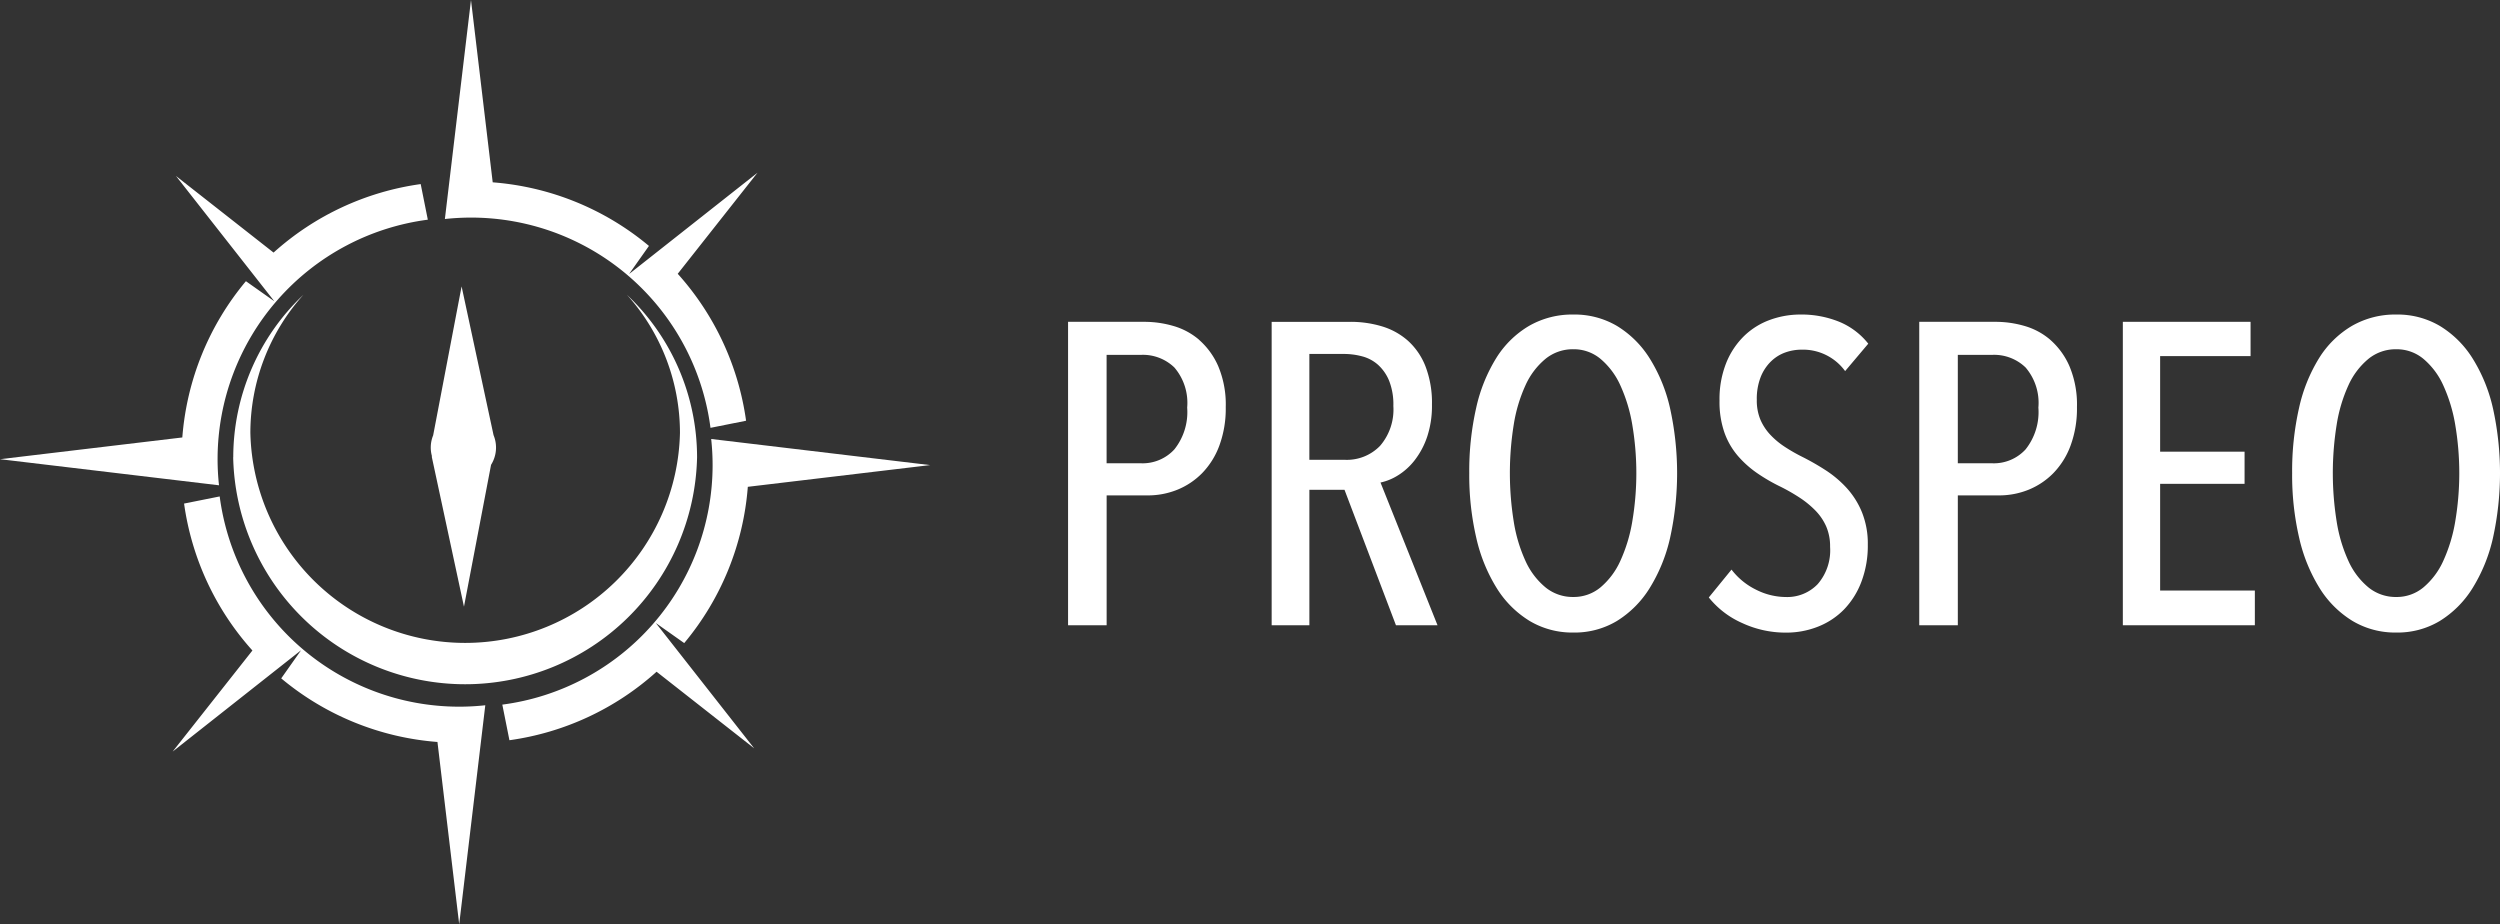
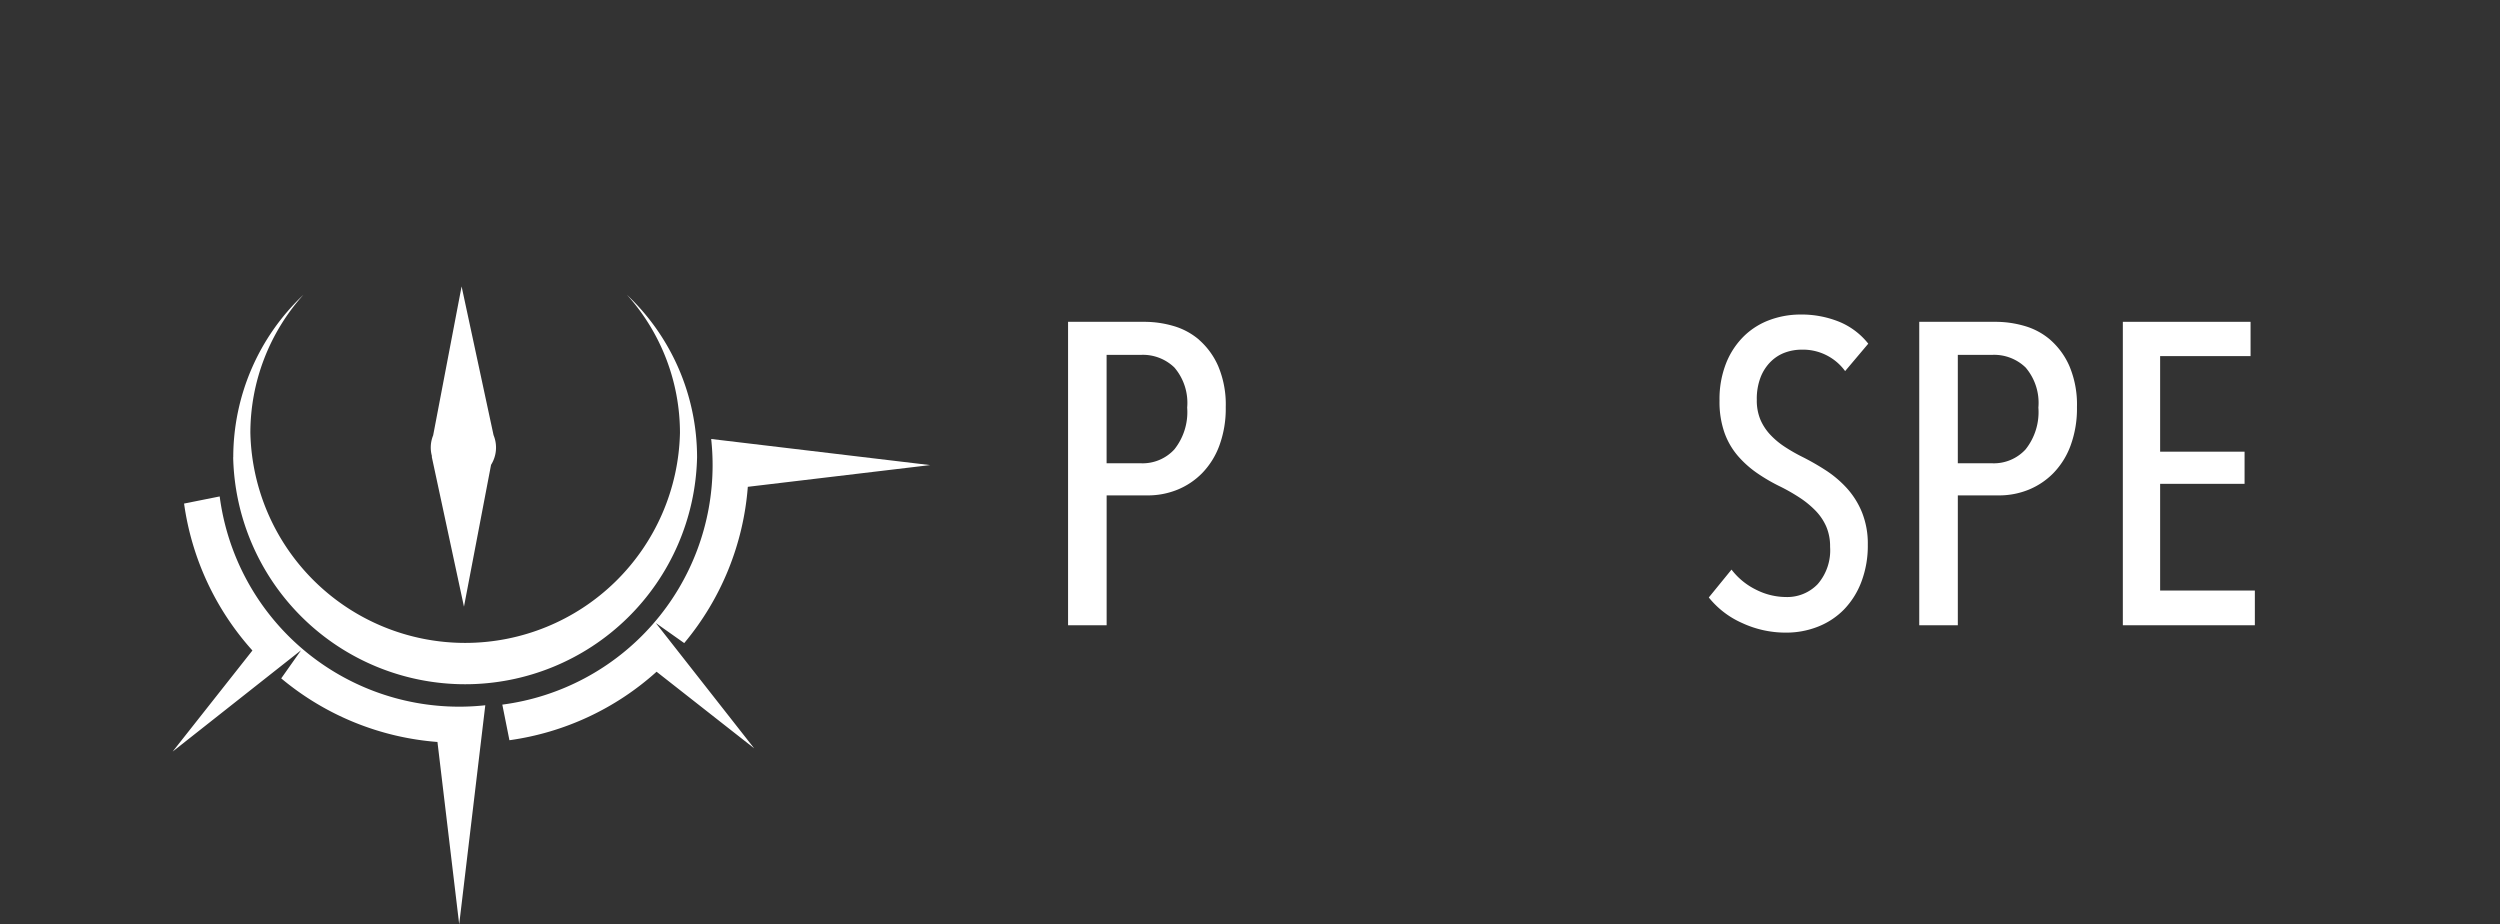
<svg xmlns="http://www.w3.org/2000/svg" id="Group_148" data-name="Group 148" width="227.994" height="84.291" viewBox="0 0 227.994 84.291">
  <rect x="0" y="0" width="227.994" height="84.291" fill="#333333" stroke="none" />
  <defs>
    <clipPath id="clip-path">
      <rect id="Rectangle_135" data-name="Rectangle 135" width="227.994" height="84.291" fill="none" />
    </clipPath>
  </defs>
  <g id="Group_147" data-name="Group 147" clip-path="url(#clip-path)">
-     <path id="Path_480" data-name="Path 480" d="M16.626,114.918,0,116.9l19.973,2.38a22.267,22.267,0,0,1-.13-2.381A22.032,22.032,0,0,1,39.016,95.058l-.649-3.247a25.235,25.235,0,0,0-13.418,6.247l-8.9-6.985L25.019,102.5l-2.592-1.833a25.216,25.216,0,0,0-5.8,14.248" transform="translate(0 -75.023)" fill="#fff" />
-     <path id="Path_481" data-name="Path 481" d="M254.441,39.018l3.247-.649a25.235,25.235,0,0,0-6.234-13.4l7.275-9.218L247.018,24.99l1.811-2.562a25.217,25.217,0,0,0-14.248-5.8L232.6,0l-2.381,19.974a22.016,22.016,0,0,1,24.223,19.044" transform="translate(-189.647)" fill="#fff" />
    <path id="Path_482" data-name="Path 482" d="M93.637,256.908l-3.247.65a25.238,25.238,0,0,0,6.233,13.4l-7.275,9.218,11.712-9.242L99.25,273.5a25.216,25.216,0,0,0,14.248,5.8l1.982,16.626,2.38-19.974a22.309,22.309,0,0,1-2.38.13,22.032,22.032,0,0,1-21.842-19.173" transform="translate(-73.603 -211.634)" fill="#fff" />
    <path id="Path_483" data-name="Path 483" d="M282.343,231.536l16.626-1.981L279,227.174a22.256,22.256,0,0,1,.13,2.38A22.032,22.032,0,0,1,259.952,251.4l.649,3.247A25.232,25.232,0,0,0,274.02,248.4l8.9,6.985-8.968-11.428,2.589,1.831a25.218,25.218,0,0,0,5.8-14.249" transform="translate(-214.142 -187.14)" fill="#fff" />
    <path id="Path_484" data-name="Path 484" d="M120.671,167.354a21.158,21.158,0,0,0,42.306,0,20.4,20.4,0,0,0-6.4-14.823,18.839,18.839,0,0,1,4.84,12.6,19.594,19.594,0,0,1-39.178,0,18.839,18.839,0,0,1,4.84-12.6,20.4,20.4,0,0,0-6.4,14.823" transform="translate(-99.406 -125.651)" fill="#fff" />
    <path id="Path_485" data-name="Path 485" d="M223.038,163.736h-.029l2.943,13.7,2.47-12.935a2.963,2.963,0,0,0,.227-2.711l-2.913-13.561-2.593,13.58a2.939,2.939,0,0,0-.106,1.924" transform="translate(-183.639 -122.109)" fill="#fff" />
    <path id="Path_486" data-name="Path 486" d="M564.688,168.184a6.267,6.267,0,0,0-2.372-1.27,9.411,9.411,0,0,0-2.567-.371h-7.016v27.673h3.518V182.372H560a7.139,7.139,0,0,0,2.677-.508,6.7,6.7,0,0,0,2.267-1.505,7.122,7.122,0,0,0,1.583-2.521,9.759,9.759,0,0,0,.586-3.518,9,9,0,0,0-.686-3.733,6.789,6.789,0,0,0-1.744-2.4m-2.254,9.987a3.926,3.926,0,0,1-3.032,1.27h-3.15v-9.889h3.15a4.131,4.131,0,0,1,3.032,1.153,4.963,4.963,0,0,1,1.167,3.655,5.466,5.466,0,0,1-1.167,3.811" transform="translate(-455.328 -137.193)" fill="#fff" />
-     <path id="Path_487" data-name="Path 487" d="M669.623,180.534a5.831,5.831,0,0,0,1.519-1.387,7.264,7.264,0,0,0,1.128-2.13,8.923,8.923,0,0,0,.435-2.931,9.233,9.233,0,0,0-.588-3.479,6.163,6.163,0,0,0-1.607-2.345,6.3,6.3,0,0,0-2.371-1.309,9.867,9.867,0,0,0-2.881-.41h-7.172v27.673h3.44V181.863h3.205l4.691,12.351h3.791l-5.2-13.016a4.935,4.935,0,0,0,1.609-.665m-4.853-1.407h-3.245v-9.654h3.166a6.427,6.427,0,0,1,1.642.216,3.516,3.516,0,0,1,1.446.765,4.026,4.026,0,0,1,1.016,1.452,5.875,5.875,0,0,1,.391,2.315,5.068,5.068,0,0,1-1.212,3.631,4.216,4.216,0,0,1-3.2,1.275" transform="translate(-542.114 -137.192)" fill="#fff" />
-     <path id="Path_488" data-name="Path 488" d="M776.768,166.738a9.108,9.108,0,0,0-2.97-2.931,7.609,7.609,0,0,0-3.967-1.036,7.891,7.891,0,0,0-4.045,1.036,8.791,8.791,0,0,0-2.99,2.931,14.6,14.6,0,0,0-1.837,4.573,26.055,26.055,0,0,0-.625,5.922,25.3,25.3,0,0,0,.645,5.922,14.871,14.871,0,0,0,1.876,4.593,9.16,9.16,0,0,0,2.99,2.97,7.6,7.6,0,0,0,3.987,1.055,7.5,7.5,0,0,0,3.967-1.055,9.237,9.237,0,0,0,2.97-2.97,14.872,14.872,0,0,0,1.876-4.593,27.515,27.515,0,0,0,0-11.843,14.632,14.632,0,0,0-1.876-4.573M775.2,181.65a14.283,14.283,0,0,1-1.094,3.6,6.821,6.821,0,0,1-1.8,2.4,3.806,3.806,0,0,1-2.482.879,3.937,3.937,0,0,1-2.541-.879,6.693,6.693,0,0,1-1.818-2.4,13.739,13.739,0,0,1-1.075-3.6,27.9,27.9,0,0,1,0-8.834,13.746,13.746,0,0,1,1.075-3.6,6.693,6.693,0,0,1,1.818-2.4,3.937,3.937,0,0,1,2.541-.88,3.806,3.806,0,0,1,2.482.88,6.82,6.82,0,0,1,1.8,2.4,14.29,14.29,0,0,1,1.094,3.6,26.454,26.454,0,0,1,0,8.834" transform="translate(-626.341 -134.086)" fill="#fff" />
    <path id="Path_489" data-name="Path 489" d="M889.985,167.05a3.585,3.585,0,0,1,1.31-.821,4.4,4.4,0,0,1,1.466-.254,4.753,4.753,0,0,1,3.987,1.954l2.111-2.5a6.56,6.56,0,0,0-2.638-1.993,9.164,9.164,0,0,0-3.577-.665,8.049,8.049,0,0,0-2.7.469,6.626,6.626,0,0,0-2.365,1.446,7.132,7.132,0,0,0-1.661,2.463,8.911,8.911,0,0,0-.625,3.479,8.486,8.486,0,0,0,.449,2.912,6.7,6.7,0,0,0,1.231,2.13,9.34,9.34,0,0,0,1.779,1.583,16.136,16.136,0,0,0,2.13,1.231,16.963,16.963,0,0,1,1.739,1,8.479,8.479,0,0,1,1.427,1.173,4.9,4.9,0,0,1,.977,1.446,4.582,4.582,0,0,1,.352,1.857,4.7,4.7,0,0,1-1.134,3.4,3.848,3.848,0,0,1-2.892,1.173,6.086,6.086,0,0,1-2.717-.664,6.294,6.294,0,0,1-2.247-1.837l-2.072,2.541a8.076,8.076,0,0,0,3.029,2.326,9.4,9.4,0,0,0,4.006.88,7.826,7.826,0,0,0,2.932-.547,6.8,6.8,0,0,0,2.365-1.564,7.361,7.361,0,0,0,1.583-2.521,9.244,9.244,0,0,0,.586-3.381,7.651,7.651,0,0,0-.528-2.951A7.489,7.489,0,0,0,896.9,178.6a9.887,9.887,0,0,0-1.915-1.622,22.419,22.419,0,0,0-2.15-1.231,15.454,15.454,0,0,1-1.6-.918,7.161,7.161,0,0,1-1.31-1.095,4.771,4.771,0,0,1-.9-1.368,4.525,4.525,0,0,1-.332-1.818,5.47,5.47,0,0,1,.352-2.072,4.131,4.131,0,0,1,.938-1.427" transform="translate(-728.477 -134.086)" fill="#fff" />
    <path id="Path_490" data-name="Path 490" d="M1005.172,168.184a6.268,6.268,0,0,0-2.371-1.27,9.412,9.412,0,0,0-2.567-.371h-7.016v27.673h3.518V182.372h3.752a7.14,7.14,0,0,0,2.677-.508,6.7,6.7,0,0,0,2.267-1.505,7.121,7.121,0,0,0,1.583-2.521,9.757,9.757,0,0,0,.586-3.518,9,9,0,0,0-.686-3.733,6.787,6.787,0,0,0-1.744-2.4m-2.254,9.987a3.927,3.927,0,0,1-3.032,1.27h-3.15v-9.889h3.15a4.131,4.131,0,0,1,3.032,1.153,4.963,4.963,0,0,1,1.166,3.655,5.467,5.467,0,0,1-1.166,3.811" transform="translate(-818.187 -137.193)" fill="#fff" />
    <path id="Path_491" data-name="Path 491" d="M1101.971,181.316h7.7v-2.932h-7.7v-8.716h8.247v-3.127H1098.57v27.673h12.039v-3.166h-8.638Z" transform="translate(-904.972 -137.192)" fill="#fff" />
-     <path id="Path_492" data-name="Path 492" d="M1204.491,171.311a14.638,14.638,0,0,0-1.876-4.573,9.106,9.106,0,0,0-2.971-2.931,7.608,7.608,0,0,0-3.967-1.036,7.892,7.892,0,0,0-4.045,1.036,8.79,8.79,0,0,0-2.99,2.931,14.591,14.591,0,0,0-1.837,4.573,26.041,26.041,0,0,0-.625,5.922,25.3,25.3,0,0,0,.645,5.922,14.883,14.883,0,0,0,1.876,4.593,9.162,9.162,0,0,0,2.99,2.97,7.6,7.6,0,0,0,3.987,1.055,7.5,7.5,0,0,0,3.967-1.055,9.235,9.235,0,0,0,2.971-2.97,14.877,14.877,0,0,0,1.876-4.593,27.515,27.515,0,0,0,0-11.843m-3.44,10.339a14.282,14.282,0,0,1-1.095,3.6,6.817,6.817,0,0,1-1.8,2.4,3.807,3.807,0,0,1-2.482.879,3.937,3.937,0,0,1-2.541-.879,6.693,6.693,0,0,1-1.818-2.4,13.748,13.748,0,0,1-1.075-3.6,27.912,27.912,0,0,1,0-8.834,13.755,13.755,0,0,1,1.075-3.6,6.693,6.693,0,0,1,1.818-2.4,3.937,3.937,0,0,1,2.541-.88,3.807,3.807,0,0,1,2.482.88,6.817,6.817,0,0,1,1.8,2.4,14.289,14.289,0,0,1,1.095,3.6,26.479,26.479,0,0,1,0,8.834" transform="translate(-977.142 -134.086)" fill="#fff" />
  </g>
</svg>